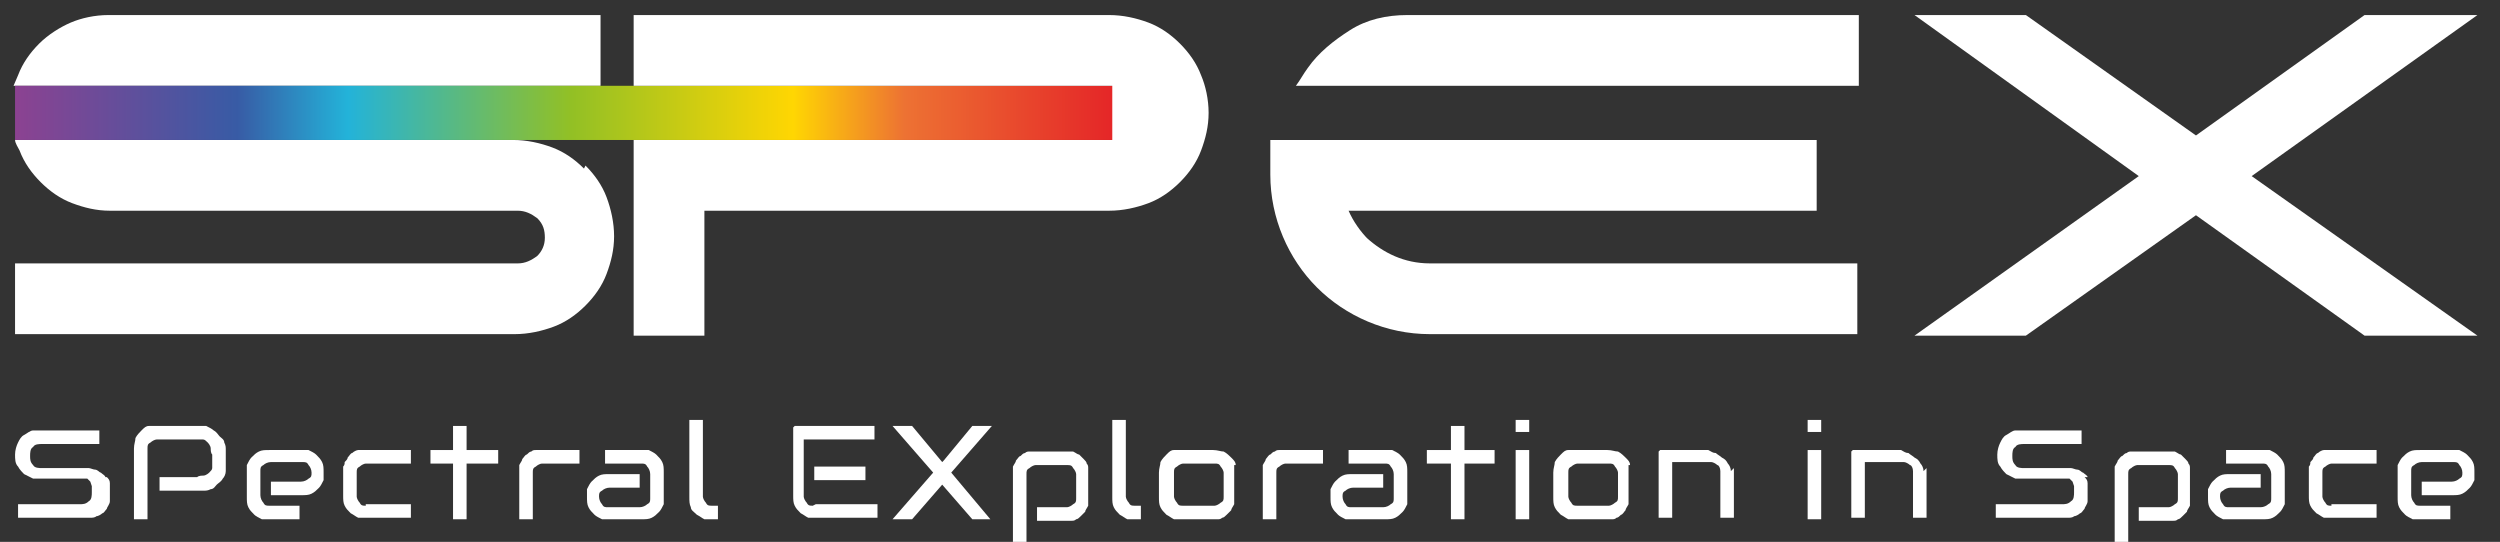
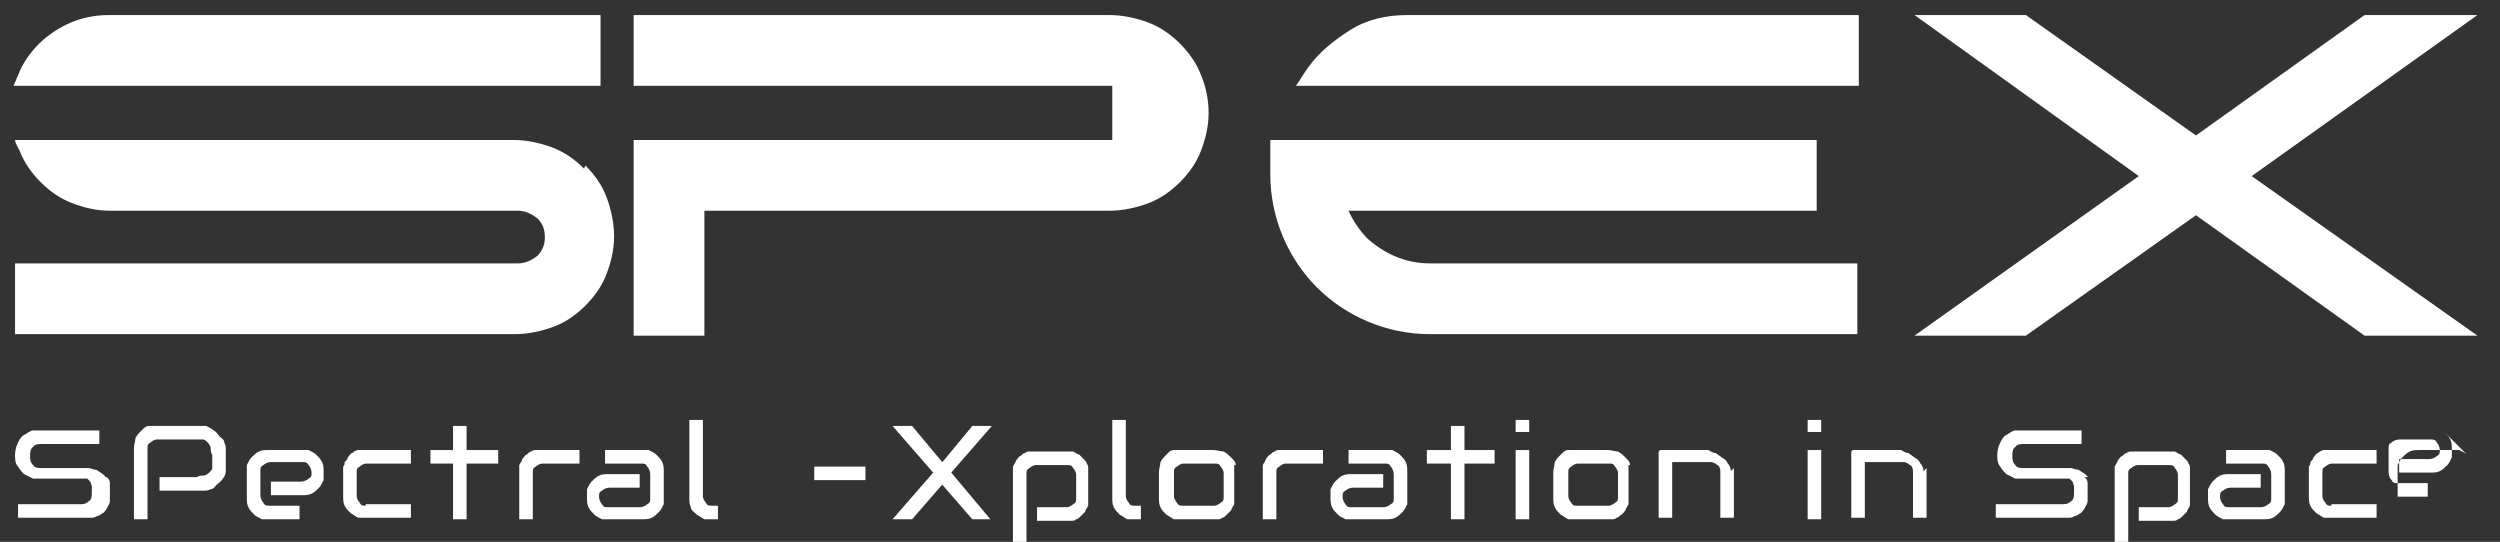
<svg xmlns="http://www.w3.org/2000/svg" id="_레이어_1" data-name="레이어_1" width="166.1" height="36" version="1.1" viewBox="0 0 166.1 36">
  <rect x="0" y="0" width="166.1" height="36" fill="#333333" stroke="none" />
  <defs>
    <style>
      .st0 {
        fill: #fff;
      }

      .st1 {
        fill: url(#_Áåçûìÿííûé_ãðàäèåíò_39);
      }
    </style>
    <linearGradient id="_Áåçûìÿííûé_ãðàäèåíò_39" data-name="Áåçûìÿííûé ãðàäèåíò 39" x1="12891.1" y1="-694.1" x2="12965" y2="-694.1" gradientTransform="translate(-12890.1 701.6)" gradientUnits="userSpaceOnUse">
      <stop offset="0" stop-color="#e42127" />
      <stop offset=".2" stop-color="#ed7233" />
      <stop offset=".3" stop-color="#ffd602" />
      <stop offset=".5" stop-color="#92c025" />
      <stop offset=".7" stop-color="#23b3d9" />
      <stop offset=".8" stop-color="#385ba5" />
      <stop offset="1" stop-color="#8c4291" />
    </linearGradient>
  </defs>
  <g>
    <path class="st0" d="M40,1H7.2c-.9,0-1.8.2-2.5.5s-1.5.8-2.1,1.4c-.6.6-1.1,1.3-1.4,2.1-.1.2-.2.5-.3.7h39V1Z" />
    <path class="st0" d="M38.8,11.2c-.6-.6-1.3-1.1-2.1-1.4-.8-.3-1.7-.5-2.6-.5H1c0,.2.2.5.3.7.3.8.8,1.5,1.4,2.1.6.6,1.3,1.1,2.1,1.4.8.3,1.6.5,2.5.5h27.1c.5,0,.9.2,1.3.5.4.4.5.8.5,1.3s-.2.9-.5,1.2c-.4.3-.8.5-1.3.5H1v4.7h33.2c.9,0,1.8-.2,2.6-.5.8-.3,1.5-.8,2.1-1.4.6-.6,1.1-1.3,1.4-2.1.3-.8.5-1.6.5-2.5s-.2-1.8-.5-2.6c-.3-.8-.8-1.5-1.4-2.1Z" />
    <path class="st0" d="M89.7,2c-1.1.7-2.1,1.5-2.8,2.5-.3.4-.5.8-.8,1.2h37.4V1h-30c-1.4,0-2.7.3-3.8,1Z" />
    <polygon class="st0" points="164.6 1 157.1 1 145.9 9 134.6 1 127.2 1 142.1 11.7 127.2 22.3 134.6 22.3 145.9 14.3 157.1 22.3 164.6 22.3 149.6 11.7 164.6 1" />
    <path class="st0" d="M90.9,15.9c-.5-.5-1-1.2-1.3-1.9h31.1v-4.7h-36.3v2.3c0,2.9,1.2,5.6,3.1,7.5,1.9,1.9,4.6,3.1,7.5,3.1h28.4v-4.7h0s-28.4,0-28.4,0c-1.7,0-3.1-.7-4.2-1.7Z" />
  </g>
-   <rect class="st1" x="1" y="5.7" width="73.9" height="3.6" transform="translate(75.9 15) rotate(-180)" />
  <path class="st0" d="M79.8,5c-.3-.8-.8-1.5-1.4-2.1-.6-.6-1.3-1.1-2.1-1.4-.8-.3-1.7-.5-2.6-.5h-31.6v4.7h31.8v3.6h-31.8v13h4.7v-8.3h26.9c.9,0,1.8-.2,2.6-.5.8-.3,1.5-.8,2.1-1.4.6-.6,1.1-1.3,1.4-2.1.3-.8.5-1.6.5-2.5s-.2-1.8-.5-2.5Z" />
  <path class="st0" d="M7,31.7c0-.1-.2-.2-.3-.3-.1,0-.2-.2-.4-.2-.1,0-.3-.1-.4-.1-.1,0-.3,0-.4,0h-2.7c-.2,0-.5,0-.6-.2-.2-.2-.2-.4-.2-.6,0-.2,0-.5.2-.6.1-.2.4-.2.6-.2h3.8v-.9h-3.8c-.2,0-.4,0-.6,0-.2,0-.4.2-.6.3-.2.1-.3.3-.4.5-.1.2-.2.5-.2.8s0,.6.2.8c.1.2.3.4.4.5.2.1.4.2.6.3.2,0,.4,0,.6,0h2.7c.1,0,.2,0,.3,0h0s0,0,0,0l.2.2h0s.1.3.1.3h0c0,.1,0,.2,0,.4,0,.2,0,.5-.2.6-.2.2-.4.2-.6.2H1.2s0,.9,0,.9h4.4c.1,0,.2,0,.4,0,.1,0,.3,0,.4-.1.1,0,.3-.1.4-.2.1,0,.2-.2.3-.3,0-.1.2-.3.2-.5,0-.2,0-.4,0-.6s0-.4,0-.6c0-.2-.1-.3-.2-.4Z" />
  <path class="st0" d="M15,29.9c0-.2,0-.3-.1-.5,0-.2-.2-.3-.3-.4-.1-.1-.2-.3-.4-.4-.1-.1-.3-.2-.5-.3-.2,0-.4,0-.7,0h-2.6c-.1,0-.3,0-.5,0-.2,0-.3.1-.5.3-.1.1-.3.3-.4.5,0,.2-.1.4-.1.7v4.7h.9v-4.7c0-.2,0-.3.2-.4.1-.1.3-.2.4-.2h2.6c.2,0,.3,0,.5,0,.1,0,.2.1.3.2,0,0,.2.2.2.4,0,.1,0,.3.1.4h0v.5c0,.2,0,.3,0,.4,0,.1-.1.2-.2.3,0,0-.2.2-.4.2-.1,0-.3,0-.4.1h0s-2.5,0-2.5,0v.9h2.5c.1,0,.3,0,.4,0,.2,0,.3,0,.5-.1.2,0,.3-.2.4-.3.1-.1.3-.2.4-.4.1-.1.2-.3.2-.5,0-.2,0-.4,0-.7v-.5c0-.1,0-.3,0-.4Z" />
  <path class="st0" d="M21,30.2c-.1-.1-.3-.2-.5-.3-.2,0-.3,0-.5,0h-2.1c-.3,0-.5,0-.7.1-.2.1-.3.2-.5.4-.1.1-.2.3-.3.5,0,.2,0,.3,0,.5v1.6c0,.3,0,.5.1.7.1.2.2.3.4.5.1.1.3.2.5.3.2,0,.3,0,.5,0h2v-.9h-2c-.2,0-.3,0-.4-.2-.1-.1-.2-.3-.2-.5v-1.6c0-.2,0-.3.2-.4.1-.1.3-.2.5-.2h2.1c.2,0,.3,0,.4.2.1.1.2.3.2.5,0,.2,0,.3-.2.4-.1.1-.3.2-.5.2h-2v.9h2c.3,0,.5,0,.7-.1.2-.1.3-.2.5-.4.1-.1.2-.3.3-.5,0-.2,0-.3,0-.5,0-.3,0-.5-.1-.7-.1-.2-.2-.3-.4-.5Z" />
  <path class="st0" d="M24.3,33.6c-.2,0-.3,0-.4-.2-.1-.1-.2-.3-.2-.4v-1.6c0-.2,0-.3.2-.4.1-.1.3-.2.4-.2h3v-.9h-3c-.2,0-.4,0-.5,0-.1,0-.3.1-.4.2-.1,0-.2.2-.3.3,0,.1-.1.2-.2.3,0,.1,0,.2-.1.3,0,.1,0,.2,0,.3v1.6c0,.3,0,.5.1.7.1.2.2.3.4.5.2.1.3.2.5.3.2,0,.3,0,.5,0h3v-.9h-3Z" />
  <polygon class="st0" points="31 29.9 31 28.3 30.1 28.3 30.1 29.9 28.6 29.9 28.6 30.8 30.1 30.8 30.1 34.5 31 34.5 31 30.8 33.1 30.8 33.1 29.9 31 29.9" />
  <path class="st0" d="M35.9,29.9c0,0-.2,0-.3,0-.1,0-.2,0-.3.1-.1,0-.2.1-.3.2-.1,0-.2.2-.3.3,0,.1-.1.2-.2.4,0,.1,0,.3,0,.5v3.1h.9v-3.1c0-.2,0-.3.2-.4.1-.1.3-.2.4-.2h2.5v-.9h-2.5Z" />
  <path class="st0" d="M44,30.7c-.1-.2-.2-.3-.4-.5-.1-.1-.3-.2-.5-.3-.2,0-.3,0-.5,0h-2.4v.9h2.4c.2,0,.3,0,.4.2.1.1.2.3.2.5v1.6c0,.2,0,.3-.2.4-.1.1-.3.2-.5.2h-2.1c-.2,0-.3,0-.4-.2-.1-.1-.2-.3-.2-.5,0-.2,0-.3.2-.4.1-.1.3-.2.5-.2h2v-.9h-2c-.3,0-.5,0-.7.1-.2.1-.3.2-.5.4-.1.1-.2.3-.3.5,0,.2,0,.3,0,.5,0,.3,0,.5.1.7.1.2.2.3.4.5.1.1.3.2.5.3.2,0,.3,0,.5,0h2.1c.3,0,.5,0,.7-.1.2-.1.3-.2.5-.4.1-.1.2-.3.3-.5,0-.2,0-.3,0-.5v-1.6c0-.3,0-.5-.1-.7Z" />
  <path class="st0" d="M47.3,33.6c-.2,0-.3,0-.4-.2-.1-.1-.2-.3-.2-.4v-5.1h-.9v5.1c0,.3,0,.5.1.7,0,.2.2.3.4.5.2.1.3.2.5.3.2,0,.3,0,.5,0h.4v-.9h-.4Z" />
-   <path class="st0" d="M54,33.6c-.2,0-.3,0-.4-.2-.1-.1-.2-.3-.2-.4v-3.8h4.7v-.9h-5.3s-.1.1-.1.1h0c0,.1,0,.3,0,.3v4.2c0,.3,0,.5.1.7.1.2.2.3.4.5.2.1.3.2.5.3.2,0,.3,0,.5,0h4.1v-.9h-4.1Z" />
  <rect class="st0" x="54.1" y="31" width="3.4" height=".9" />
  <polygon class="st0" points="60.6 28.3 59.3 28.3 62 31.4 59.3 34.5 60.6 34.5 62.6 32.2 64.6 34.5 65.8 34.5 63.2 31.4 65.9 28.3 64.6 28.3 62.7 30.6 62.6 30.7 60.6 28.3" />
  <path class="st0" d="M72.3,31.1c0-.1,0-.2-.1-.3,0-.1-.1-.2-.2-.3,0,0-.2-.2-.3-.3-.1,0-.2-.1-.4-.2-.1,0-.3,0-.5,0h-2.1c0,0-.2,0-.3,0-.1,0-.2,0-.3.1-.1,0-.2.1-.3.2-.1,0-.2.2-.3.3,0,.1-.1.2-.2.4,0,.1,0,.3,0,.5v4.6h.9v-4.6c0-.2,0-.3.2-.4.1-.1.3-.2.4-.2h2.1c.2,0,.3,0,.4.2.1.1.2.3.2.4v1.6c0,.2,0,.3-.2.4-.1.1-.3.2-.4.2h-2s0,.9,0,.9h2c.1,0,.2,0,.3,0,.1,0,.2,0,.3-.1.1,0,.2-.1.3-.2,0,0,.2-.2.3-.3,0-.1.1-.2.2-.4,0-.1,0-.3,0-.5v-1.6c0-.1,0-.2,0-.3Z" />
  <path class="st0" d="M75.4,33.6c-.2,0-.3,0-.4-.2-.1-.1-.2-.3-.2-.4v-5.1h-.9v5.1c0,.3,0,.5.1.7.1.2.2.3.4.5.2.1.3.2.5.3.2,0,.3,0,.5,0h.4v-.9h-.4Z" />
  <path class="st0" d="M82.1,30.9c0-.2-.1-.3-.3-.5-.1-.1-.3-.3-.5-.4-.2,0-.4-.1-.7-.1h-2.1c-.1,0-.3,0-.5,0-.2,0-.3.1-.5.3-.1.1-.3.3-.4.5,0,.2-.1.4-.1.7v1.6c0,.3,0,.5.1.7.1.2.2.3.4.5.2.1.3.2.5.3.2,0,.3,0,.5,0h2.1c.1,0,.2,0,.3,0,.1,0,.2,0,.3-.1.1,0,.2-.1.3-.2,0,0,.2-.2.3-.3,0-.1.1-.2.2-.4,0-.1,0-.3,0-.5v-1.6c0-.1,0-.3,0-.5ZM81.3,33c0,.2,0,.3-.2.4-.1.1-.3.2-.4.2h-2.1c-.2,0-.3,0-.4-.2-.1-.1-.2-.3-.2-.4v-1.6c0-.2,0-.3.2-.4.1-.1.3-.2.4-.2h2.1c.2,0,.3,0,.4.2.1.1.2.3.2.4v1.6Z" />
  <path class="st0" d="M85.3,29.9c0,0-.2,0-.3,0-.1,0-.2,0-.3.1-.1,0-.2.1-.3.2-.1,0-.2.2-.3.3,0,.1-.1.2-.2.4,0,.1,0,.3,0,.5v3.1h.9v-3.1c0-.2,0-.3.2-.4.1-.1.3-.2.4-.2h2.5v-.9h-2.5Z" />
  <path class="st0" d="M93.4,30.7c-.1-.2-.2-.3-.4-.5-.1-.1-.3-.2-.5-.3-.2,0-.3,0-.5,0h-2.4v.9h2.4c.2,0,.3,0,.4.2.1.1.2.3.2.5v1.6c0,.2,0,.3-.2.4-.1.1-.3.2-.5.2h-2.1c-.2,0-.3,0-.4-.2-.1-.1-.2-.3-.2-.5,0-.2,0-.3.2-.4.1-.1.3-.2.5-.2h2v-.9h-2c-.3,0-.5,0-.7.1-.2.1-.3.2-.5.4-.1.1-.2.3-.3.5,0,.2,0,.3,0,.5,0,.3,0,.5.1.7.1.2.2.3.4.5.1.1.3.2.5.3.2,0,.3,0,.5,0h2.1c.3,0,.5,0,.7-.1.2-.1.3-.2.5-.4.1-.1.2-.3.3-.5,0-.2,0-.3,0-.5v-1.6c0-.3,0-.5-.1-.7Z" />
  <polygon class="st0" points="97.3 29.9 97.3 28.3 96.4 28.3 96.4 29.9 94.8 29.9 94.8 30.8 96.4 30.8 96.4 34.5 97.3 34.5 97.3 30.8 99.3 30.8 99.3 29.9 97.3 29.9" />
  <rect class="st0" x="100.7" y="29.9" width=".9" height="4.6" />
  <rect class="st0" x="100.7" y="27.9" width=".9" height=".8" />
  <path class="st0" d="M108.3,30.9c0-.2-.1-.3-.3-.5-.1-.1-.3-.3-.5-.4-.2,0-.4-.1-.7-.1h-2.1c-.1,0-.3,0-.5,0-.2,0-.3.1-.5.3-.1.1-.3.3-.4.5,0,.2-.1.4-.1.7v1.6c0,.3,0,.5.1.7.1.2.2.3.4.5.2.1.3.2.5.3.2,0,.3,0,.5,0h2.1c.1,0,.2,0,.3,0,.1,0,.2,0,.3-.1.1,0,.2-.1.3-.2.1,0,.2-.2.3-.3,0-.1.1-.2.2-.4,0-.1,0-.3,0-.5v-1.6c0-.1,0-.3,0-.5ZM107.5,33c0,.2,0,.3-.2.4-.1.1-.3.2-.4.2h-2.1c-.2,0-.3,0-.4-.2-.1-.1-.2-.3-.2-.4v-1.6c0-.2,0-.3.2-.4.1-.1.3-.2.4-.2h2.1c.2,0,.3,0,.4.2.1.1.2.3.2.4v1.6Z" />
  <path class="st0" d="M115,31.3c0-.2-.1-.4-.2-.5-.1-.2-.2-.3-.4-.4-.1-.1-.3-.2-.4-.3-.2,0-.3-.1-.5-.2-.2,0-.3,0-.4,0h-2.8s-.1.1-.1.1h0c0,.1,0,.3,0,.3v4.1h.9v-3.7h2.2c.2,0,.3,0,.4,0,.1,0,.3.1.4.2.1,0,.2.2.2.4,0,.1,0,.3,0,.5v2.6s.9,0,.9,0v-2.6c0-.3,0-.5,0-.7Z" />
  <rect class="st0" x="120.1" y="27.9" width=".9" height=".8" />
  <rect class="st0" x="120.1" y="29.9" width=".9" height="4.6" />
  <path class="st0" d="M127.8,31.3c0-.2-.1-.4-.2-.5-.1-.2-.2-.3-.4-.4-.1-.1-.3-.2-.4-.3-.2,0-.3-.1-.5-.2-.2,0-.3,0-.4,0h-2.8s-.1.1-.1.1h0c0,.1,0,.3,0,.3v4.1h.9v-3.7h2.2c.2,0,.3,0,.4,0,.1,0,.3.1.4.2.1,0,.2.2.2.4,0,.1,0,.3,0,.5v2.6s.9,0,.9,0v-2.6c0-.3,0-.5,0-.7Z" />
  <path class="st0" d="M138.7,31.7c0-.1-.2-.2-.3-.3-.1,0-.2-.2-.4-.2-.1,0-.3-.1-.4-.1-.1,0-.3,0-.4,0h-2.7c-.2,0-.5,0-.6-.2-.2-.2-.2-.4-.2-.6,0-.2,0-.5.2-.6.1-.2.4-.2.6-.2h3.8v-.9h-3.8c-.2,0-.4,0-.6,0-.2,0-.4.2-.6.3-.2.1-.3.3-.4.5-.1.2-.2.5-.2.8s0,.6.2.8c.1.2.3.4.4.5.2.1.4.2.6.3.2,0,.4,0,.6,0h2.7c.1,0,.2,0,.3,0h0s0,0,0,0l.2.2h0s.1.3.1.3h0c0,.1,0,.2,0,.4,0,.2,0,.5-.2.6-.2.2-.4.2-.6.2h-4.4s0,.9,0,.9h4.4c.1,0,.2,0,.4,0,.1,0,.3,0,.4-.1.1,0,.3-.1.4-.2.1,0,.2-.2.3-.3,0-.1.2-.3.2-.5,0-.2,0-.4,0-.6s0-.4,0-.6c0-.2-.1-.3-.2-.4Z" />
  <path class="st0" d="M145.5,31.1c0-.1,0-.2-.1-.3,0-.1-.1-.2-.2-.3,0,0-.2-.2-.3-.3-.1,0-.2-.1-.4-.2-.1,0-.3,0-.5,0h-2.1c0,0-.2,0-.3,0-.1,0-.2,0-.3.1-.1,0-.2.1-.3.2-.1,0-.2.2-.3.3,0,.1-.1.2-.2.4,0,.1,0,.3,0,.5v4.6h.9v-4.6c0-.2,0-.3.2-.4.1-.1.3-.2.4-.2h2.1c.2,0,.3,0,.4.2.1.1.2.3.2.4v1.6c0,.2,0,.3-.2.4-.1.1-.3.2-.4.2h-2s0,.9,0,.9h2c.1,0,.2,0,.3,0,.1,0,.2,0,.3-.1.1,0,.2-.1.3-.2,0,0,.2-.2.3-.3,0-.1.1-.2.2-.4,0-.1,0-.3,0-.5v-1.6c0-.1,0-.2,0-.3Z" />
  <path class="st0" d="M151.7,30.7c-.1-.2-.2-.3-.4-.5-.1-.1-.3-.2-.5-.3-.2,0-.3,0-.5,0h-2.4v.9h2.4c.2,0,.3,0,.4.2.1.1.2.3.2.5v1.6c0,.2,0,.3-.2.4-.1.1-.3.2-.5.2h-2.1c-.2,0-.3,0-.4-.2-.1-.1-.2-.3-.2-.5,0-.2,0-.3.2-.4.1-.1.3-.2.5-.2h2v-.9h-2c-.3,0-.5,0-.7.1-.2.1-.3.2-.5.4-.1.1-.2.3-.3.5,0,.2,0,.3,0,.5,0,.3,0,.5.1.7.1.2.2.3.4.5.1.1.3.2.5.3.2,0,.3,0,.5,0h2.1c.3,0,.5,0,.7-.1.2-.1.3-.2.5-.4.1-.1.2-.3.3-.5,0-.2,0-.3,0-.5v-1.6c0-.3,0-.5-.1-.7Z" />
  <path class="st0" d="M154.9,33.6c-.2,0-.3,0-.4-.2-.1-.1-.2-.3-.2-.4v-1.6c0-.2,0-.3.2-.4.1-.1.3-.2.4-.2h3v-.9h-3c-.2,0-.4,0-.5,0-.1,0-.3.1-.4.2-.1,0-.2.2-.3.3,0,.1-.1.2-.2.3,0,.1,0,.2-.1.3,0,.1,0,.2,0,.3v1.6c0,.3,0,.5.1.7.1.2.2.3.4.5.2.1.3.2.5.3.2,0,.3,0,.5,0h3v-.9h-3Z" />
-   <path class="st0" d="M163.9,30.2c-.1-.1-.3-.2-.5-.3-.2,0-.3,0-.5,0h-2.1c-.3,0-.5,0-.7.1-.2.1-.3.2-.5.4-.1.1-.2.3-.3.5,0,.2,0,.3,0,.5v1.6c0,.3,0,.5.1.7.1.2.2.3.4.5.1.1.3.2.5.3.2,0,.3,0,.5,0h2v-.9h-2c-.2,0-.3,0-.4-.2-.1-.1-.2-.3-.2-.5v-1.6c0-.2,0-.3.2-.4.1-.1.3-.2.5-.2h2.1c.2,0,.3,0,.4.2.1.1.2.3.2.5,0,.2,0,.3-.2.4-.1.1-.3.2-.5.2h-2v.9h2c.3,0,.5,0,.7-.1.2-.1.3-.2.5-.4.1-.1.2-.3.3-.5,0-.2,0-.3,0-.5,0-.3,0-.5-.1-.7-.1-.2-.2-.3-.4-.5Z" />
+   <path class="st0" d="M163.9,30.2c-.1-.1-.3-.2-.5-.3-.2,0-.3,0-.5,0h-2.1c-.3,0-.5,0-.7.1-.2.1-.3.2-.5.4-.1.1-.2.3-.3.5,0,.2,0,.3,0,.5v1.6h2v-.9h-2c-.2,0-.3,0-.4-.2-.1-.1-.2-.3-.2-.5v-1.6c0-.2,0-.3.2-.4.1-.1.3-.2.5-.2h2.1c.2,0,.3,0,.4.2.1.1.2.3.2.5,0,.2,0,.3-.2.4-.1.1-.3.2-.5.2h-2v.9h2c.3,0,.5,0,.7-.1.2-.1.3-.2.5-.4.1-.1.2-.3.3-.5,0-.2,0-.3,0-.5,0-.3,0-.5-.1-.7-.1-.2-.2-.3-.4-.5Z" />
</svg>